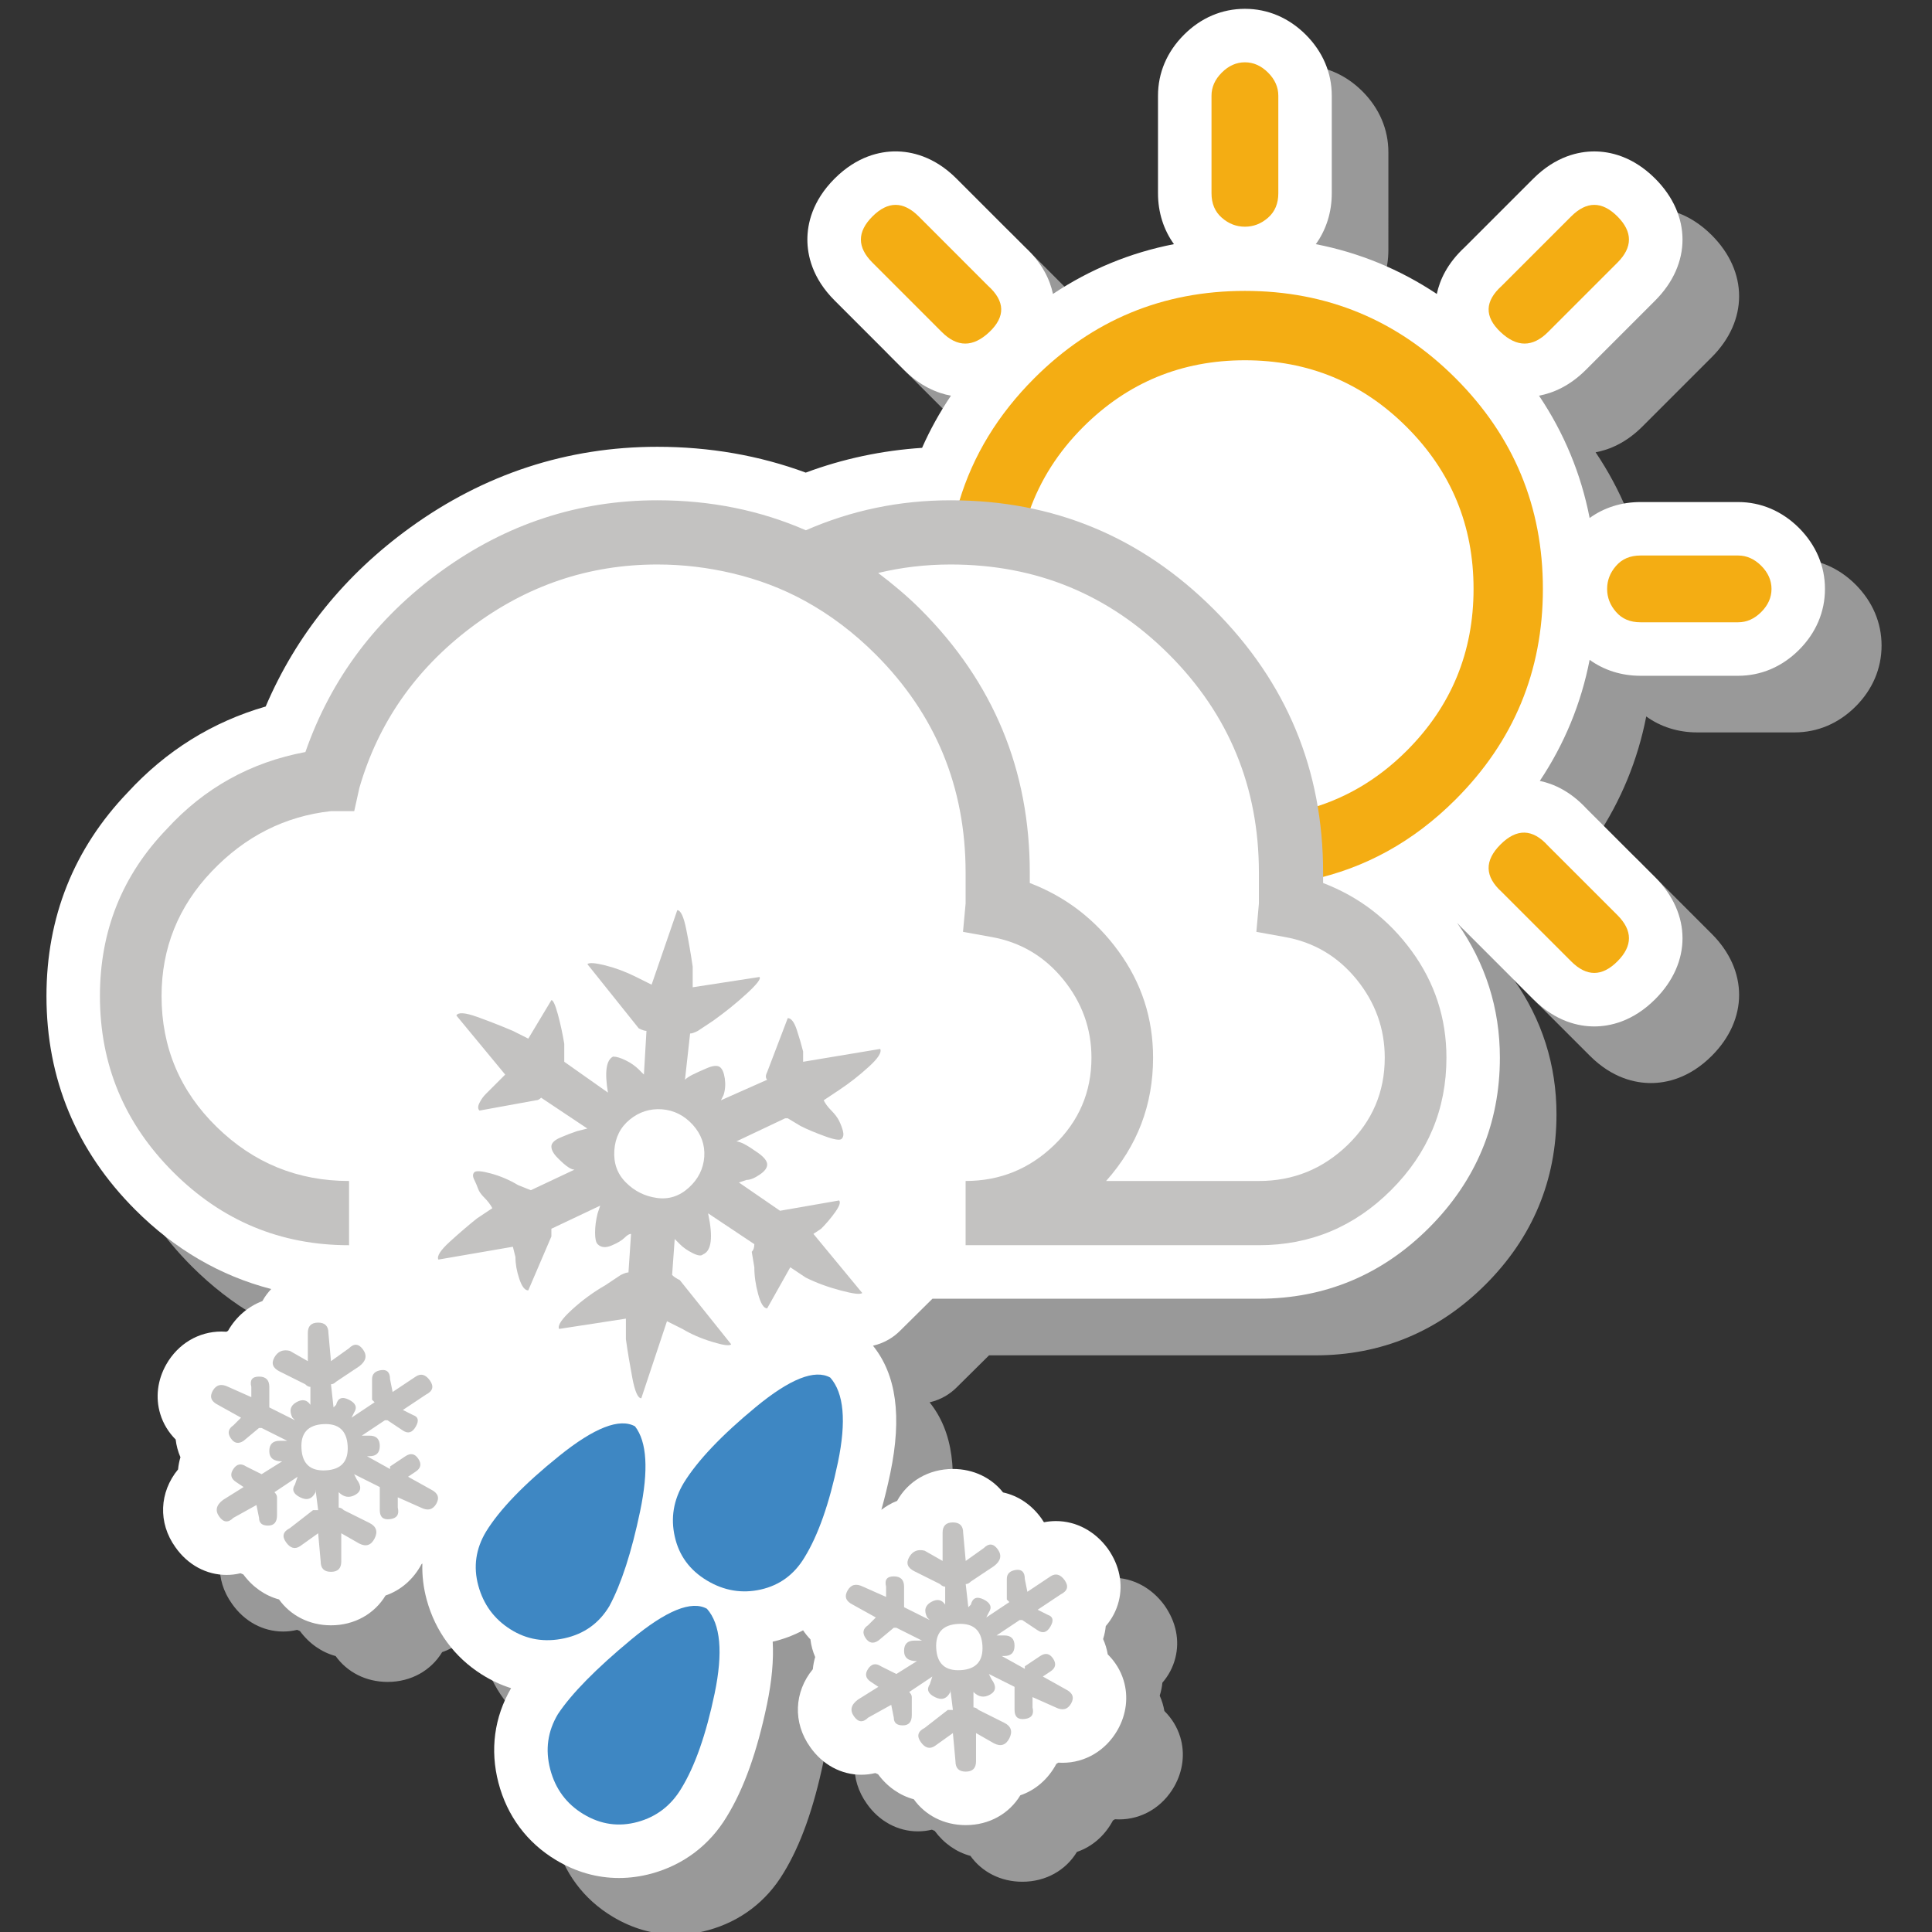
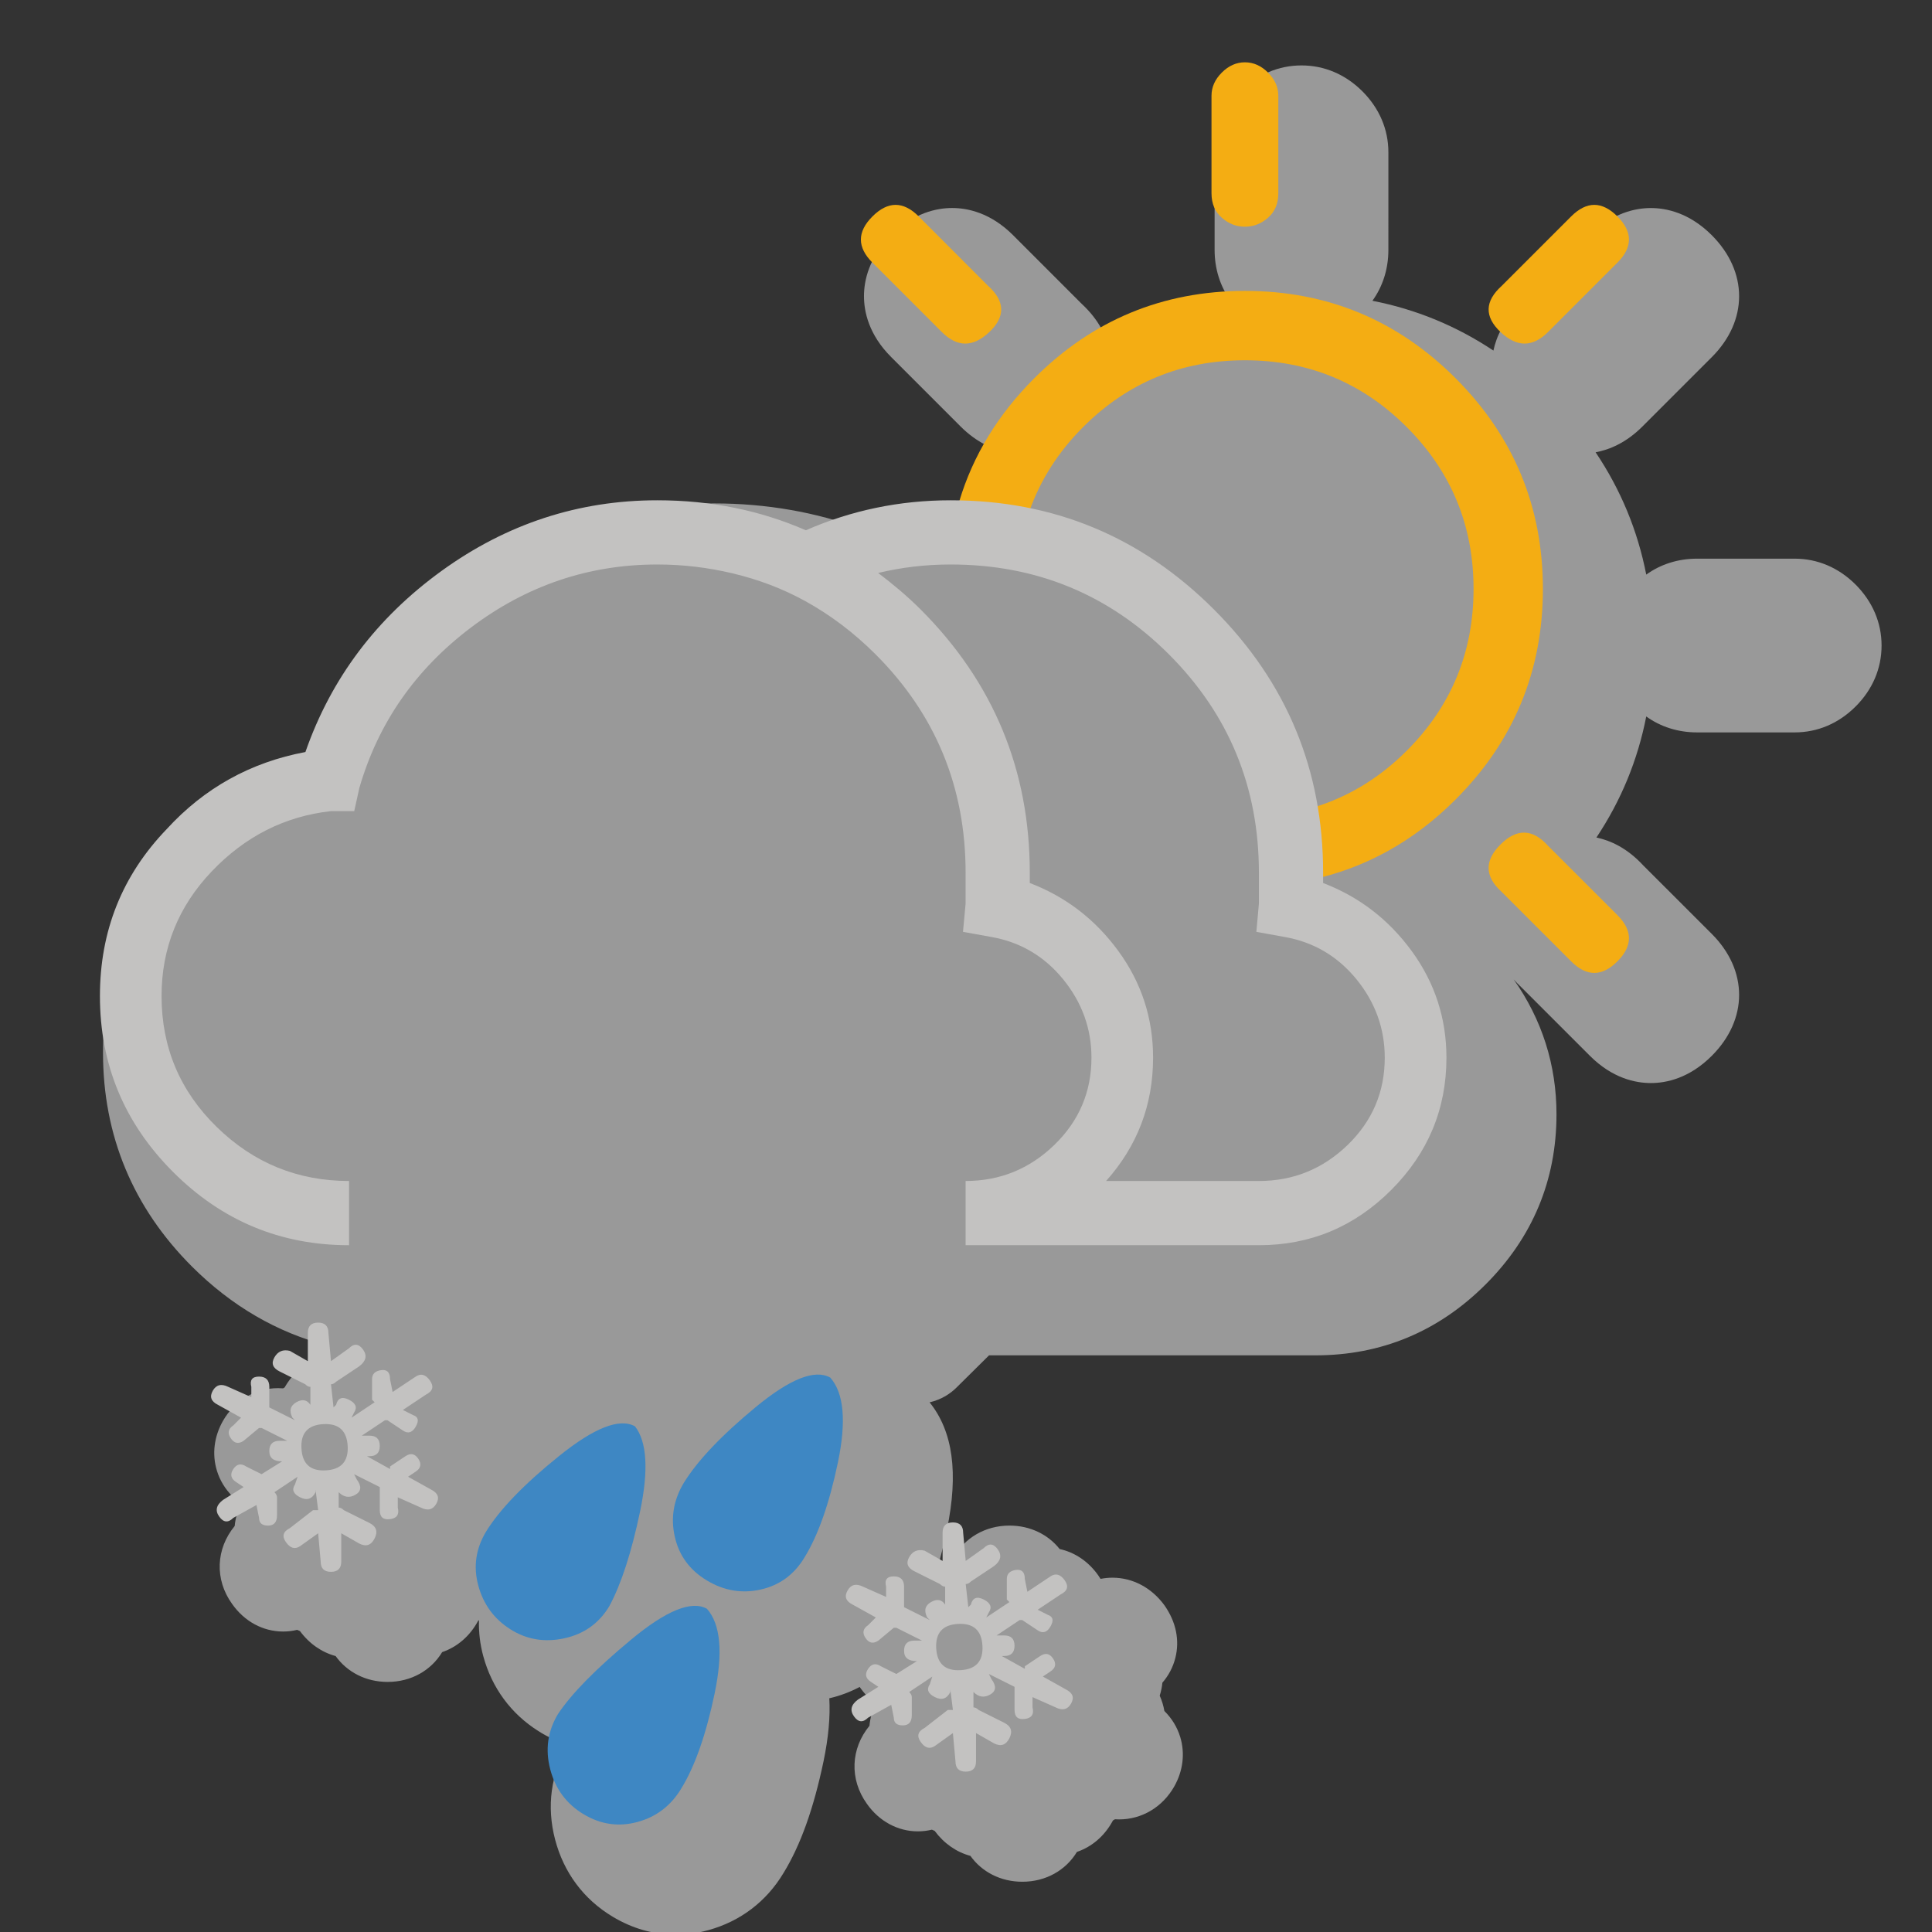
<svg xmlns="http://www.w3.org/2000/svg" version="1.1" id="Ebene_1" x="0px" y="0px" width="200px" height="200px" viewBox="0 0 200 200" enable-background="new 0 0 200 200" xml:space="preserve">
  <rect x="0" y="0" width="200" height="200" fill="#333333" stroke="none" />
  <path fill="#999999" d="M33.935,139.299c-0.352,0.377-0.662,0.792-0.914,1.249c-1.469,0.556-2.723,1.621-3.549,3.068  c-0.002,0.004-0.004,0.009-0.004,0.009c-0.058,0.033-0.111,0.064-0.164,0.096c-0.173-0.014-0.346-0.021-0.52-0.021  c-2.358,0-4.489,1.264-5.703,3.39c-0.924,1.627-1.147,3.457-0.627,5.153c0.304,0.996,0.85,1.892,1.592,2.637  c0.072,0.627,0.238,1.245,0.493,1.833c-0.124,0.413-0.205,0.834-0.244,1.259c-1.938,2.348-2.101,5.525-0.268,8.064  c1.276,1.818,3.202,2.859,5.284,2.859c0.49,0,0.977-0.059,1.449-0.174c0.096,0.044,0.191,0.085,0.289,0.124  c0.964,1.306,2.258,2.202,3.695,2.588c1.178,1.646,3.111,2.678,5.383,2.678c2.451,0,4.51-1.204,5.646-3.086  c1.564-0.532,2.887-1.668,3.732-3.257c0.025-0.016,0.053-0.031,0.078-0.047c-0.037,1.237,0.109,2.491,0.451,3.744  c0.895,3.271,2.869,5.949,5.702,7.736c0.97,0.614,1.983,1.087,3.034,1.417c-1.746,3.007-2.199,6.391-1.309,9.798  c0.898,3.435,2.963,6.202,5.965,8.001c2.049,1.229,4.24,1.853,6.514,1.853c1.119,0,2.256-0.155,3.386-0.463  c3.312-0.908,6.009-2.963,7.772-5.897c1.767-2.876,3.128-6.673,4.16-11.609c0.503-2.425,0.702-4.585,0.592-6.497h0.001  c1.124-0.256,2.17-0.659,3.144-1.174c0.227,0.329,0.474,0.646,0.761,0.934c0.072,0.627,0.238,1.242,0.493,1.83  c-0.124,0.414-0.205,0.836-0.243,1.26c-1.933,2.345-2.096,5.521-0.265,8.074c1.276,1.813,3.2,2.852,5.279,2.852  c0.49,0,0.976-0.059,1.449-0.174c0.095,0.044,0.191,0.085,0.288,0.124c0.965,1.307,2.259,2.202,3.699,2.588  c1.176,1.646,3.108,2.678,5.378,2.678c2.453,0,4.513-1.206,5.649-3.088c1.562-0.532,2.882-1.666,3.731-3.256  c0.068-0.04,0.138-0.081,0.204-0.124c0.143,0.01,0.284,0.015,0.427,0.015c2.36,0,4.492-1.268,5.706-3.397  c0.916-1.614,1.14-3.436,0.628-5.126c-0.31-1.022-0.873-1.942-1.644-2.702c-0.091-0.54-0.252-1.072-0.481-1.586  c0.149-0.471,0.235-0.919,0.275-1.34c0.642-0.739,1.1-1.607,1.342-2.563c0.461-1.813,0.084-3.715-1.11-5.424  c-1.324-1.833-3.288-2.884-5.391-2.884c-0.409,0-0.816,0.04-1.218,0.118c-0.013-0.006-0.024-0.012-0.038-0.019  c-0.079-0.128-0.163-0.254-0.252-0.38c-1.007-1.411-2.409-2.349-3.966-2.685c-1.189-1.499-3.039-2.428-5.193-2.428  c-2.546,0-4.668,1.298-5.775,3.304c-0.586,0.223-1.125,0.547-1.628,0.923c0.332-1.183,0.641-2.438,0.922-3.786  c1.224-5.887,0.625-10.201-1.79-13.2c1.293-0.298,2.201-0.95,2.779-1.523l3.376-3.342h33.792c6.817,0,12.741-2.469,17.612-7.34  c4.869-4.87,7.337-10.796,7.337-17.611c0-5.112-1.497-9.805-4.432-13.967c0.241,0.273,0.505,0.547,0.797,0.818l7.096,7.093  c2.329,2.33,4.717,2.819,6.309,2.819s3.979-0.489,6.313-2.824c3.765-3.772,3.764-8.841-0.005-12.614l-7.093-7.088  c-1.664-1.8-3.389-2.583-4.852-2.891c2.553-3.829,4.277-8.016,5.159-12.533c1.482,1.072,3.293,1.651,5.261,1.651h10.107  c2.37,0,4.552-0.928,6.308-2.684s2.684-3.937,2.684-6.307c0-2.361-0.924-4.54-2.694-6.319c-1.76-1.75-3.938-2.675-6.297-2.675  h-10.107c-1.968,0-3.783,0.581-5.262,1.651c-0.891-4.567-2.644-8.796-5.242-12.662c1.436-0.269,3.16-0.984,4.849-2.673l7.182-7.182  c3.766-3.77,3.767-8.837-0.003-12.616c-2.33-2.327-4.717-2.815-6.308-2.815s-3.978,0.488-6.309,2.817l-7.095,7.094  c-1.809,1.673-2.591,3.398-2.896,4.844c-3.828-2.548-8.012-4.273-12.525-5.154c1.074-1.486,1.652-3.299,1.652-5.263V15.766  c0-2.365-0.927-4.544-2.689-6.313c-1.758-1.753-3.938-2.68-6.304-2.68c-2.374,0-4.556,0.93-6.308,2.686  c-1.758,1.759-2.688,3.94-2.688,6.307V25.87c0,1.968,0.582,3.784,1.652,5.264c-4.515,0.88-8.696,2.604-12.524,5.155  c-0.306-1.447-1.087-3.172-2.896-4.845l-7.093-7.097c-2.33-2.327-4.716-2.815-6.308-2.815s-3.979,0.488-6.309,2.817  c-2.33,2.33-2.819,4.717-2.819,6.309c0,1.593,0.489,3.98,2.818,6.306l7.179,7.181c1.696,1.695,3.428,2.41,4.865,2.677  c-1.16,1.727-2.163,3.527-2.987,5.398c-4.153,0.277-8.187,1.128-12.043,2.566c-4.804-1.775-9.962-2.673-15.369-2.673  c-9.305,0-17.912,2.813-25.582,8.362c-6.777,4.906-11.797,11.126-14.957,18.524c-5.519,1.592-10.313,4.576-14.285,8.898  c-5.584,5.821-8.414,12.912-8.414,21.075c0,8.578,3.094,16.024,9.199,22.131C23.972,135.205,28.685,137.941,33.935,139.299z" />
-   <path fill="#FFFFFF" d="M28.075,133.439c-0.352,0.376-0.662,0.791-0.914,1.248c-1.47,0.557-2.723,1.621-3.55,3.069  c-0.002,0.004-0.004,0.009-0.004,0.009c-0.058,0.033-0.11,0.063-0.164,0.095c-0.173-0.013-0.345-0.02-0.519-0.02  c-2.359,0-4.49,1.264-5.703,3.39c-0.925,1.626-1.148,3.456-0.628,5.153c0.304,0.995,0.85,1.891,1.593,2.636  c0.072,0.628,0.238,1.246,0.493,1.833c-0.124,0.413-0.205,0.835-0.245,1.259c-1.938,2.349-2.1,5.526-0.268,8.065  c1.276,1.817,3.202,2.859,5.285,2.859c0.49,0,0.976-0.06,1.449-0.174c0.095,0.044,0.191,0.085,0.289,0.124  c0.963,1.306,2.257,2.202,3.695,2.588c1.177,1.645,3.111,2.678,5.382,2.678c2.452,0,4.511-1.205,5.647-3.086  c1.564-0.532,2.887-1.669,3.731-3.258c0.026-0.015,0.053-0.031,0.079-0.047c-0.038,1.237,0.109,2.491,0.45,3.745  c0.896,3.271,2.87,5.948,5.702,7.735c0.97,0.614,1.983,1.088,3.034,1.418c-1.745,3.007-2.198,6.39-1.308,9.798  c0.898,3.434,2.963,6.202,5.965,8.001c2.049,1.229,4.24,1.852,6.514,1.852c1.118,0,2.256-0.154,3.385-0.462  c3.313-0.908,6.01-2.964,7.773-5.897c1.767-2.877,3.128-6.674,4.159-11.61c0.504-2.424,0.702-4.584,0.593-6.496h0.001  c1.123-0.256,2.17-0.659,3.144-1.175c0.226,0.329,0.473,0.646,0.76,0.934c0.072,0.627,0.238,1.243,0.493,1.831  c-0.124,0.413-0.205,0.835-0.243,1.26c-1.933,2.344-2.096,5.52-0.264,8.074c1.275,1.813,3.199,2.851,5.278,2.851  c0.49,0,0.976-0.058,1.45-0.174c0.094,0.044,0.19,0.085,0.288,0.124c0.964,1.307,2.258,2.202,3.698,2.589  c1.176,1.646,3.109,2.677,5.378,2.677c2.453,0,4.514-1.205,5.65-3.087c1.562-0.532,2.881-1.666,3.731-3.256  c0.068-0.04,0.137-0.081,0.204-0.124c0.142,0.01,0.284,0.014,0.426,0.014c2.36,0,4.492-1.268,5.706-3.396  c0.917-1.615,1.14-3.436,0.629-5.127c-0.31-1.022-0.874-1.941-1.645-2.702c-0.091-0.539-0.252-1.071-0.48-1.586  c0.148-0.47,0.234-0.918,0.274-1.34c0.643-0.739,1.1-1.607,1.342-2.563c0.461-1.814,0.084-3.715-1.109-5.424  c-1.324-1.833-3.289-2.885-5.391-2.885c-0.409,0-0.816,0.04-1.219,0.118c-0.012-0.005-0.024-0.011-0.038-0.018  c-0.079-0.128-0.163-0.255-0.251-0.381c-1.008-1.41-2.409-2.348-3.966-2.684c-1.189-1.499-3.04-2.429-5.193-2.429  c-2.547,0-4.669,1.299-5.776,3.305c-0.585,0.222-1.124,0.546-1.628,0.923c0.332-1.183,0.642-2.438,0.923-3.786  c1.224-5.887,0.624-10.201-1.79-13.2c1.293-0.299,2.201-0.951,2.778-1.524l3.377-3.342h33.792c6.816,0,12.741-2.468,17.612-7.339  c4.868-4.871,7.337-10.797,7.337-17.612c0-5.111-1.497-9.804-4.433-13.966c0.242,0.274,0.505,0.546,0.798,0.818l7.095,7.093  c2.33,2.33,4.718,2.819,6.31,2.819s3.979-0.489,6.313-2.824c3.765-3.773,3.764-8.841-0.006-12.614l-7.092-7.088  c-1.664-1.8-3.389-2.583-4.852-2.891c2.552-3.829,4.277-8.016,5.158-12.533c1.483,1.072,3.294,1.651,5.261,1.651h10.108  c2.37,0,4.551-0.928,6.307-2.684s2.685-3.937,2.685-6.307c0-2.361-0.925-4.54-2.694-6.319c-1.76-1.75-3.938-2.675-6.297-2.675  h-10.108c-1.967,0-3.782,0.581-5.262,1.651c-0.891-4.566-2.643-8.796-5.241-12.662c1.436-0.269,3.159-0.984,4.849-2.673l7.182-7.182  c3.766-3.77,3.767-8.837-0.004-12.616c-2.33-2.327-4.716-2.815-6.307-2.815s-3.978,0.488-6.31,2.817l-7.094,7.094  c-1.81,1.673-2.592,3.398-2.896,4.844c-3.828-2.548-8.013-4.273-12.525-5.154c1.073-1.486,1.651-3.299,1.651-5.263V9.906  c0-2.365-0.926-4.544-2.689-6.313c-1.758-1.753-3.938-2.68-6.304-2.68c-2.373,0-4.556,0.93-6.307,2.686  c-1.759,1.759-2.688,3.94-2.688,6.307V20.01c0,1.968,0.582,3.784,1.651,5.264c-4.514,0.88-8.696,2.604-12.524,5.155  c-0.305-1.447-1.086-3.172-2.895-4.845l-7.093-7.097c-2.33-2.327-4.717-2.815-6.309-2.815s-3.979,0.488-6.308,2.817  c-2.33,2.33-2.819,4.717-2.819,6.309c0,1.593,0.489,3.98,2.818,6.306l7.179,7.181c1.695,1.695,3.427,2.41,4.865,2.677  c-1.161,1.727-2.163,3.527-2.987,5.398c-4.153,0.276-8.187,1.128-12.043,2.565c-4.804-1.775-9.963-2.673-15.369-2.673  c-9.305,0-17.912,2.813-25.582,8.362c-6.777,4.906-11.798,11.126-14.957,18.524c-5.52,1.592-10.313,4.576-14.285,8.898  C7.64,87.858,4.81,94.949,4.81,103.112c0,8.577,3.094,16.023,9.198,22.13C18.112,129.346,22.824,132.082,28.075,133.439z" />
  <path fill="#3E87C3" d="M58.424,169.596c-2.043,0.444-3.904,0.134-5.585-0.931c-1.686-1.064-2.791-2.569-3.324-4.521  c-0.531-1.95-0.266-3.812,0.797-5.586c1.417-2.3,3.943-4.921,7.578-7.843c3.633-2.925,6.251-3.943,7.846-3.061  c1.238,1.597,1.416,4.523,0.532,8.778c-0.889,4.252-1.951,7.535-3.191,9.837C62.013,168.045,60.458,169.153,58.424,169.596z   M73.181,166.538c1.415,1.597,1.682,4.521,0.797,8.774c-0.889,4.254-2.039,7.533-3.456,9.839c-1.064,1.771-2.571,2.922-4.519,3.456  c-1.953,0.532-3.815,0.266-5.586-0.797c-1.773-1.063-2.926-2.619-3.458-4.654c-0.532-2.037-0.265-3.941,0.8-5.717  c1.417-2.127,3.942-4.694,7.578-7.71C68.969,166.716,71.586,165.653,73.181,166.538z M85.945,142.604  c1.417,1.593,1.683,4.521,0.798,8.774c-0.89,4.258-2.041,7.539-3.457,9.839c-1.063,1.774-2.573,2.885-4.521,3.327  c-1.953,0.44-3.815,0.132-5.585-0.933c-1.772-1.064-2.883-2.569-3.323-4.523c-0.446-1.945-0.136-3.809,0.929-5.583  c1.42-2.302,3.899-4.917,7.447-7.844C81.777,142.736,84.349,141.72,85.945,142.604z" />
  <path fill="#C3C2C1" d="M110.344,174.889c0.708,0.357,0.886,0.844,0.534,1.462c-0.356,0.625-0.891,0.755-1.597,0.398l-2.394-1.064  v1.064c0.176,0.711-0.092,1.11-0.797,1.196c-0.71,0.093-1.064-0.218-1.064-0.932v-1.859c0-0.176,0-0.353,0-0.532l-2.657-1.33  l0.265,0.531c0.532,0.713,0.484,1.245-0.133,1.596c-0.624,0.359-1.196,0.266-1.729-0.265v-0.266v1.86  c0.176,0,0.353,0.092,0.532,0.265l2.661,1.33c0.703,0.356,0.883,0.889,0.528,1.597c-0.357,0.709-0.89,0.891-1.593,0.532  l-1.862-1.064v2.926c0,0.71-0.358,1.064-1.064,1.064c-0.711,0-1.063-0.354-1.063-1.064l-0.267-2.926l-1.861,1.331  c-0.53,0.356-1.022,0.224-1.462-0.4c-0.444-0.618-0.311-1.106,0.397-1.463l2.394-1.862c0.176,0,0.353,0,0.532,0l-0.266-2.125v0.266  c-0.358,0.711-0.891,0.887-1.596,0.53c-0.712-0.353-0.89-0.796-0.53-1.33l0.263-0.799l-2.392,1.599  c0.175,0.178,0.265,0.356,0.265,0.53v1.861c0,0.714-0.311,1.066-0.929,1.066c-0.624,0-0.933-0.269-0.933-0.799l-0.266-1.33  l-2.394,1.33c-0.528,0.53-1.021,0.492-1.461-0.134c-0.444-0.62-0.313-1.196,0.398-1.729l2.125-1.329l-0.798-0.532  c-0.528-0.351-0.621-0.798-0.265-1.329c0.354-0.532,0.799-0.618,1.329-0.266l1.597,0.797l2.127-1.331  c-0.889,0-1.329-0.351-1.329-1.063c0-0.704,0.354-1.061,1.064-1.061h0.797l-2.659-1.331h-0.267l-1.597,1.331  c-0.53,0.356-0.973,0.264-1.326-0.267c-0.36-0.532-0.265-0.974,0.264-1.33l0.799-0.799l-2.394-1.33  c-0.712-0.354-0.887-0.837-0.53-1.461c0.351-0.62,0.883-0.751,1.597-0.398l2.39,1.063v-1.063c-0.177-0.708,0.088-1.064,0.798-1.064  c0.707,0,1.064,0.356,1.064,1.064v1.859v0.268l2.661,1.329l-0.268-0.267c-0.356-0.706-0.225-1.238,0.398-1.595  c0.62-0.354,1.104-0.268,1.463,0.265v0.268v-2.127c-0.179,0-0.358-0.088-0.531-0.269l-2.659-1.328  c-0.71-0.353-0.89-0.837-0.532-1.463c0.354-0.62,0.887-0.842,1.595-0.664l1.861,1.061v-2.924c0-0.704,0.353-1.063,1.064-1.063  c0.708,0,1.064,0.358,1.064,1.063l0.265,2.924l1.864-1.327c0.53-0.532,1.017-0.486,1.459,0.133c0.44,0.624,0.307,1.194-0.396,1.729  l-2.395,1.595c-0.179,0.182-0.356,0.266-0.532,0.266l0.268,2.396l0.265-0.268c0.174-0.707,0.618-0.887,1.332-0.532  c0.704,0.357,0.883,0.8,0.53,1.332l-0.268,0.53l2.393-1.595l-0.266-0.268v-2.126c0-0.532,0.31-0.84,0.931-0.932  c0.62-0.088,0.932,0.224,0.932,0.932l0.265,1.329l2.394-1.595c0.532-0.353,1.02-0.222,1.466,0.396  c0.437,0.626,0.307,1.108-0.401,1.463l-2.394,1.595l1.064,0.534c0.53,0.176,0.62,0.576,0.265,1.194  c-0.356,0.624-0.797,0.759-1.329,0.4l-1.597-1.063h-0.265l-2.393,1.595h0.8c0.703,0,1.061,0.358,1.061,1.066  s-0.357,1.061-1.061,1.061H103.7l2.391,1.33v-0.266l1.595-1.064c0.531-0.353,0.973-0.267,1.329,0.266  c0.354,0.532,0.267,0.977-0.266,1.329l-0.797,0.53L110.344,174.889z M96.917,170.632c0.088,1.597,0.931,2.354,2.525,2.262  c1.597-0.09,2.349-0.933,2.261-2.523c-0.092-1.599-0.931-2.35-2.525-2.264C97.581,168.197,96.826,169.039,96.917,170.632z" />
  <path fill="#C3C2C1" d="M44.635,154.204c0.706,0.356,0.884,0.845,0.532,1.463c-0.357,0.624-0.889,0.756-1.597,0.398l-2.392-1.063  v1.063c0.174,0.714-0.092,1.11-0.8,1.196c-0.71,0.094-1.063-0.217-1.063-0.929v-1.861c0-0.176,0-0.354,0-0.532l-2.658-1.33  l0.268,0.532c0.53,0.712,0.482,1.244-0.136,1.597c-0.622,0.356-1.194,0.264-1.728-0.267v-0.268v1.861  c0.175,0,0.353,0.092,0.533,0.268l2.66,1.327c0.703,0.357,0.883,0.892,0.527,1.597c-0.356,0.712-0.889,0.891-1.592,0.532  l-1.862-1.064v2.927c0,0.709-0.358,1.064-1.063,1.064c-0.714,0-1.066-0.355-1.066-1.064l-0.263-2.927l-1.864,1.332  c-0.532,0.356-1.022,0.223-1.461-0.402c-0.446-0.616-0.312-1.103,0.397-1.46l2.395-1.861c0.174,0,0.352,0,0.533,0l-0.27-2.129v0.268  c-0.356,0.709-0.887,0.887-1.595,0.53c-0.712-0.354-0.889-0.798-0.532-1.33l0.268-0.797l-2.395,1.597  c0.176,0.177,0.266,0.356,0.266,0.53v1.861c0,0.713-0.311,1.066-0.93,1.066c-0.623,0-0.93-0.27-0.93-0.8l-0.268-1.329l-2.395,1.329  c-0.527,0.53-1.02,0.492-1.461-0.135c-0.444-0.616-0.311-1.194,0.398-1.725l2.127-1.331l-0.799-0.532  c-0.528-0.352-0.621-0.798-0.266-1.33c0.355-0.534,0.798-0.618,1.33-0.265l1.595,0.797l2.129-1.329c-0.89,0-1.329-0.354-1.329-1.064  c0-0.704,0.354-1.061,1.064-1.061h0.797l-2.661-1.332h-0.263l-1.598,1.332c-0.531,0.356-0.975,0.263-1.327-0.268  c-0.36-0.53-0.265-0.973,0.263-1.329l0.798-0.8l-2.39-1.329c-0.712-0.353-0.889-0.836-0.533-1.463  c0.354-0.618,0.884-0.75,1.598-0.396l2.39,1.063v-1.063c-0.177-0.708,0.088-1.064,0.8-1.064c0.705,0,1.063,0.356,1.063,1.064v1.859  v0.267l2.658,1.332l-0.266-0.27c-0.355-0.705-0.225-1.237,0.401-1.594c0.616-0.355,1.104-0.266,1.461,0.265v0.267v-2.126  c-0.179,0-0.356-0.088-0.532-0.27l-2.658-1.327c-0.711-0.354-0.892-0.838-0.533-1.463c0.354-0.618,0.887-0.84,1.596-0.666  l1.861,1.064v-2.927c0-0.703,0.353-1.063,1.066-1.063c0.705,0,1.063,0.359,1.063,1.063l0.267,2.927l1.86-1.33  c0.531-0.532,1.018-0.486,1.463,0.136c0.44,0.622,0.305,1.194-0.398,1.727l-2.395,1.597c-0.18,0.179-0.357,0.263-0.53,0.263  l0.265,2.396l0.266-0.267c0.174-0.706,0.618-0.885,1.33-0.53c0.705,0.356,0.883,0.797,0.531,1.329l-0.265,0.53l2.39-1.594  l-0.265-0.266v-2.127c0-0.534,0.31-0.841,0.933-0.933c0.616-0.088,0.929,0.223,0.929,0.933l0.265,1.328l2.395-1.595  c0.532-0.354,1.019-0.222,1.463,0.398c0.441,0.622,0.309,1.106-0.398,1.463l-2.395,1.595l1.064,0.534  c0.531,0.176,0.621,0.576,0.266,1.194c-0.356,0.623-0.797,0.757-1.33,0.4l-1.596-1.063h-0.266l-2.392,1.593h0.8  c0.703,0,1.061,0.356,1.061,1.066c0,0.709-0.357,1.061-1.061,1.061h-0.266l2.39,1.329v-0.265l1.595-1.064  c0.534-0.352,0.973-0.268,1.33,0.267c0.356,0.528,0.267,0.975-0.266,1.328l-0.797,0.532L44.635,154.204z M31.208,149.948  c0.084,1.595,0.929,2.356,2.523,2.263c1.597-0.09,2.348-0.931,2.26-2.523c-0.091-1.597-0.93-2.351-2.525-2.263  C31.87,147.515,31.112,148.357,31.208,149.948z" />
-   <path fill="#C3C2C1" d="M91.12,108.585c0.174,0.356-0.225,0.979-1.197,1.861c-0.977,0.889-1.995,1.687-3.058,2.392l-1.597,1.064  c0.175,0.357,0.44,0.71,0.797,1.066c0.354,0.356,0.622,0.71,0.8,1.061c0.173,0.358,0.307,0.712,0.4,1.064  c0.086,0.358,0.04,0.624-0.136,0.8c-0.178,0.177-0.755,0.091-1.729-0.268c-0.977-0.353-1.819-0.704-2.527-1.063l-1.325-0.797h-0.268  l-5.055,2.394c0.178,0,0.442,0.09,0.8,0.265c0.353,0.178,0.839,0.49,1.463,0.93c0.62,0.446,0.931,0.843,0.931,1.195  c0,0.361-0.268,0.714-0.798,1.063c-0.532,0.363-0.979,0.532-1.329,0.532l-0.799,0.268l4.255,2.926l6.116-1.066  c0.173,0.182,0.042,0.578-0.399,1.2c-0.444,0.624-0.931,1.196-1.463,1.729l-0.797,0.53l5.053,6.117  c-0.182,0.179-0.931,0.091-2.261-0.268c-1.329-0.351-2.527-0.795-3.592-1.329l-1.595-1.063l-2.392,4.254  c-0.356,0-0.666-0.484-0.931-1.462c-0.268-0.973-0.399-1.903-0.399-2.792l-0.267-1.597c0.176-0.174,0.267-0.438,0.267-0.797  l-4.787-3.191c0.532,2.483,0.354,3.9-0.532,4.255c-0.178,0.18-0.532,0.132-1.063-0.135c-0.532-0.266-0.977-0.57-1.33-0.929  l-0.531-0.532l-0.268,3.723c0.174,0.18,0.442,0.359,0.799,0.534l5.318,6.646c-0.18,0.182-0.843,0.092-1.993-0.265  c-1.156-0.353-2.173-0.799-3.06-1.331l-1.597-0.798l-2.657,7.978c-0.356,0-0.666-0.712-0.933-2.127  c-0.265-1.416-0.488-2.747-0.662-3.99v-2.127l-6.917,1.064c-0.177-0.352,0.268-1.019,1.332-1.994  c1.063-0.973,2.215-1.815,3.457-2.527l1.596-1.063c0.354-0.173,0.618-0.265,0.799-0.265l0.266-3.99c-0.182,0-0.4,0.131-0.668,0.398  c-0.265,0.267-0.707,0.532-1.329,0.799c-0.622,0.266-1.11,0.226-1.463-0.133c-0.178-0.176-0.263-0.571-0.263-1.196  c0-0.618,0.085-1.284,0.263-1.995l0.269-0.798l-5.055,2.395c0,0.356,0,0.623,0,0.797l-2.393,5.583c-0.357,0-0.663-0.398-0.93-1.197  c-0.268-0.796-0.397-1.549-0.397-2.257l-0.267-1.064l-7.713,1.329c-0.177-0.353,0.221-0.973,1.197-1.861  c0.971-0.883,1.902-1.683,2.792-2.394l1.597-1.064c-0.182-0.354-0.446-0.706-0.799-1.063c-0.357-0.354-0.576-0.664-0.666-0.931  c-0.092-0.268-0.224-0.572-0.396-0.934c-0.182-0.349-0.182-0.616,0-0.795c0.173-0.174,0.751-0.134,1.726,0.132  c0.974,0.267,1.903,0.663,2.793,1.195l1.329,0.534l4.521-2.131c-0.178,0-0.399-0.083-0.664-0.265  c-0.266-0.172-0.622-0.482-1.064-0.929c-0.445-0.442-0.666-0.84-0.666-1.198c0-0.351,0.309-0.664,0.933-0.929  c0.618-0.268,1.196-0.486,1.729-0.666l1.063-0.265l-4.786-3.193c-0.178,0.181-0.356,0.267-0.532,0.267l-5.851,1.066  c-0.179-0.176-0.179-0.442,0-0.799c0.176-0.354,0.398-0.668,0.666-0.931c0.266-0.27,0.574-0.574,0.932-0.932  c0.351-0.353,0.617-0.618,0.797-0.797l0.268-0.268l-5.054-6.115c0.176-0.353,0.884-0.307,2.127,0.134  c1.237,0.444,2.479,0.929,3.724,1.459l1.594,0.8l2.393-3.987c0.176,0,0.4,0.488,0.666,1.463c0.267,0.978,0.486,1.994,0.664,3.057  v1.327c0,0.184,0,0.36,0,0.536l4.522,3.191c-0.356-2.129-0.182-3.367,0.53-3.728c0.353,0,0.799,0.138,1.331,0.402  c0.532,0.266,0.972,0.576,1.329,0.929l0.533,0.532l0.265-4.522c-0.179,0-0.446-0.084-0.798-0.263l-5.319-6.648  c0.175-0.175,0.8-0.133,1.862,0.132c1.063,0.267,2.128,0.667,3.19,1.198l1.597,0.797l2.657-7.711c0.354,0,0.665,0.666,0.931,1.995  c0.268,1.332,0.488,2.617,0.666,3.855v2.129l6.914-1.064c0.174,0.18-0.267,0.755-1.329,1.729c-1.066,0.979-2.218,1.907-3.458,2.794  l-1.597,1.059c-0.356,0.182-0.622,0.27-0.798,0.27l-0.531,4.785c0.175-0.175,0.441-0.353,0.799-0.532  c0.353-0.175,0.839-0.398,1.463-0.663c0.618-0.266,1.064-0.308,1.33-0.134c0.267,0.18,0.438,0.58,0.531,1.198  c0.086,0.623,0.043,1.193-0.133,1.726l-0.268,0.532l4.788-2.127c-0.18-0.175-0.18-0.44,0-0.797l2.129-5.583  c0.353,0,0.662,0.398,0.929,1.193c0.266,0.8,0.486,1.557,0.662,2.261v1.066L91.12,108.585z M64.795,122.412  c0.884,0.889,1.948,1.421,3.191,1.597c1.235,0.179,2.347-0.176,3.323-1.064c0.973-0.886,1.504-1.947,1.596-3.189  c0.084-1.238-0.313-2.349-1.197-3.327c-0.889-0.971-1.955-1.501-3.191-1.595c-1.242-0.085-2.35,0.268-3.324,1.064  c-0.975,0.798-1.508,1.862-1.598,3.189C63.505,120.419,63.906,121.528,64.795,122.412z" />
-   <path fill="#F4AD13" d="M182.323,58.57c-0.711-0.708-1.509-1.064-2.392-1.064h-10.108c-1.063,0-1.907,0.356-2.523,1.064  c-0.623,0.71-0.931,1.507-0.931,2.394c0,0.889,0.308,1.686,0.931,2.392c0.616,0.711,1.461,1.063,2.523,1.063h10.108  c0.883,0,1.681-0.351,2.392-1.063c0.706-0.706,1.063-1.503,1.063-2.392C183.386,60.077,183.029,59.28,182.323,58.57z" />
  <path fill="#F4AD13" d="M97.495,34.37c1.597,1.597,3.235,1.597,4.924,0c1.68-1.595,1.634-3.189-0.136-4.784l-7.178-7.182  c-1.597-1.595-3.193-1.595-4.788,0c-1.597,1.597-1.597,3.191,0,4.786L97.495,34.37z" />
  <path fill="#F4AD13" d="M160.254,34.37l7.18-7.18c1.593-1.595,1.593-3.189,0-4.786c-1.597-1.595-3.191-1.595-4.788,0l-7.182,7.182  c-1.771,1.595-1.817,3.189-0.132,4.784C157.015,35.966,158.657,35.966,160.254,34.37z" />
  <path fill="#F4AD13" d="M128.874,23.468c0.887,0,1.684-0.307,2.394-0.931c0.708-0.62,1.063-1.463,1.063-2.528V9.906  c0-0.885-0.354-1.682-1.063-2.392c-0.71-0.708-1.507-1.064-2.394-1.064c-0.89,0-1.687,0.356-2.393,1.064  c-0.71,0.709-1.066,1.507-1.066,2.392V20.01c0,1.064,0.356,1.908,1.066,2.528C127.188,23.161,127.984,23.468,128.874,23.468z" />
  <path fill="#F4AD13" d="M160.254,87.556c-1.597-1.772-3.239-1.818-4.922-0.137c-1.686,1.688-1.64,3.323,0.132,4.921l7.182,7.18  c1.597,1.596,3.191,1.596,4.788,0c1.593-1.597,1.593-3.193,0-4.788L160.254,87.556z" />
  <path fill="#F4AD13" d="M112.122,44.21c4.608-4.608,10.191-6.915,16.752-6.915c6.558,0,12.141,2.306,16.753,6.915  c4.608,4.612,6.915,10.193,6.915,16.753s-2.307,12.141-6.915,16.751c-3.071,3.069-6.587,5.095-10.521,6.12  c0.336,2.105,0.542,4.267,0.542,6.512c0,0.251,0,0.498,0,0.744c5.657-1.208,10.674-3.966,15.032-8.324  c6.024-6.024,9.04-13.295,9.04-21.803c0-8.511-3.016-15.779-9.04-21.809c-6.027-6.021-13.295-9.04-21.806-9.04  c-8.508,0-15.779,3.018-21.803,9.04c-3.762,3.764-6.349,8.008-7.766,12.735c2.508,0.125,4.925,0.475,7.252,1.04  C107.69,49.717,109.525,46.807,112.122,44.21z" />
  <path fill="#C3C2C1" d="M146.144,98.458c-2.396-3.279-5.453-5.625-9.175-7.048c0-0.353,0-0.704,0-1.063  c0-10.638-3.768-19.718-11.302-27.256c-7.536-7.533-16.618-11.302-27.256-11.302c-5.299,0-10.291,1.047-14.989,3.105  c-4.706-2.054-9.823-3.105-15.376-3.105c-8.154,0-15.602,2.439-22.336,7.311c-6.74,4.879-11.437,11.13-14.094,18.749  c-5.675,1.063-10.463,3.722-14.357,7.977c-4.613,4.79-6.915,10.548-6.915,17.286c0,7.094,2.523,13.159,7.577,18.214  c5.055,5.054,11.122,7.579,18.214,7.579v-6.649c-5.315,0-9.882-1.862-13.692-5.584c-3.814-3.723-5.719-8.244-5.719-13.56  c0-4.962,1.729-9.265,5.186-12.897c3.458-3.634,7.58-5.721,12.364-6.249h2.396l0.53-2.396c1.948-6.734,5.807-12.271,11.567-16.618  c5.758-4.342,12.187-6.516,19.279-6.516c2.705,0,5.268,0.324,7.725,0.902c2.675,0.629,5.212,1.577,7.594,2.89  c2.601,1.435,5.03,3.266,7.283,5.517c6.203,6.207,9.311,13.74,9.311,22.602c0,1.063,0,2.126,0,3.189l-0.27,2.928l2.929,0.53  c3.01,0.532,5.489,1.993,7.442,4.387c1.948,2.394,2.927,5.099,2.927,8.108c0,3.552-1.29,6.563-3.855,9.046  c-2.573,2.483-5.631,3.72-9.173,3.72v6.649h29.568c0.349,0,0.617,0,0.795,0c5.318,0,9.881-1.902,13.696-5.717  c3.809-3.812,5.717-8.376,5.717-13.698C149.734,105.416,148.534,101.738,146.144,98.458z M139.498,118.536  c-2.573,2.483-5.631,3.72-9.177,3.72c-0.178,0-0.354,0-0.532,0h-0.263h-15.023c3.227-3.619,4.863-7.867,4.863-12.766  c0-4.074-1.195-7.752-3.59-11.033c-2.392-3.279-5.449-5.625-9.173-7.048c0-0.353,0-0.704,0-1.063c0-10.638-3.768-19.718-11.3-27.256  c-1.408-1.404-2.885-2.634-4.396-3.777c2.413-0.58,4.914-0.877,7.503-0.877c8.866,0,16.398,3.105,22.604,9.309  c6.201,6.207,9.307,13.74,9.307,22.602c0,1.063,0,2.126,0,3.189l-0.263,2.928l2.924,0.53c3.014,0.532,5.489,1.993,7.445,4.387  c1.945,2.394,2.922,5.099,2.922,8.108C143.35,113.042,142.062,116.053,139.498,118.536z" />
</svg>